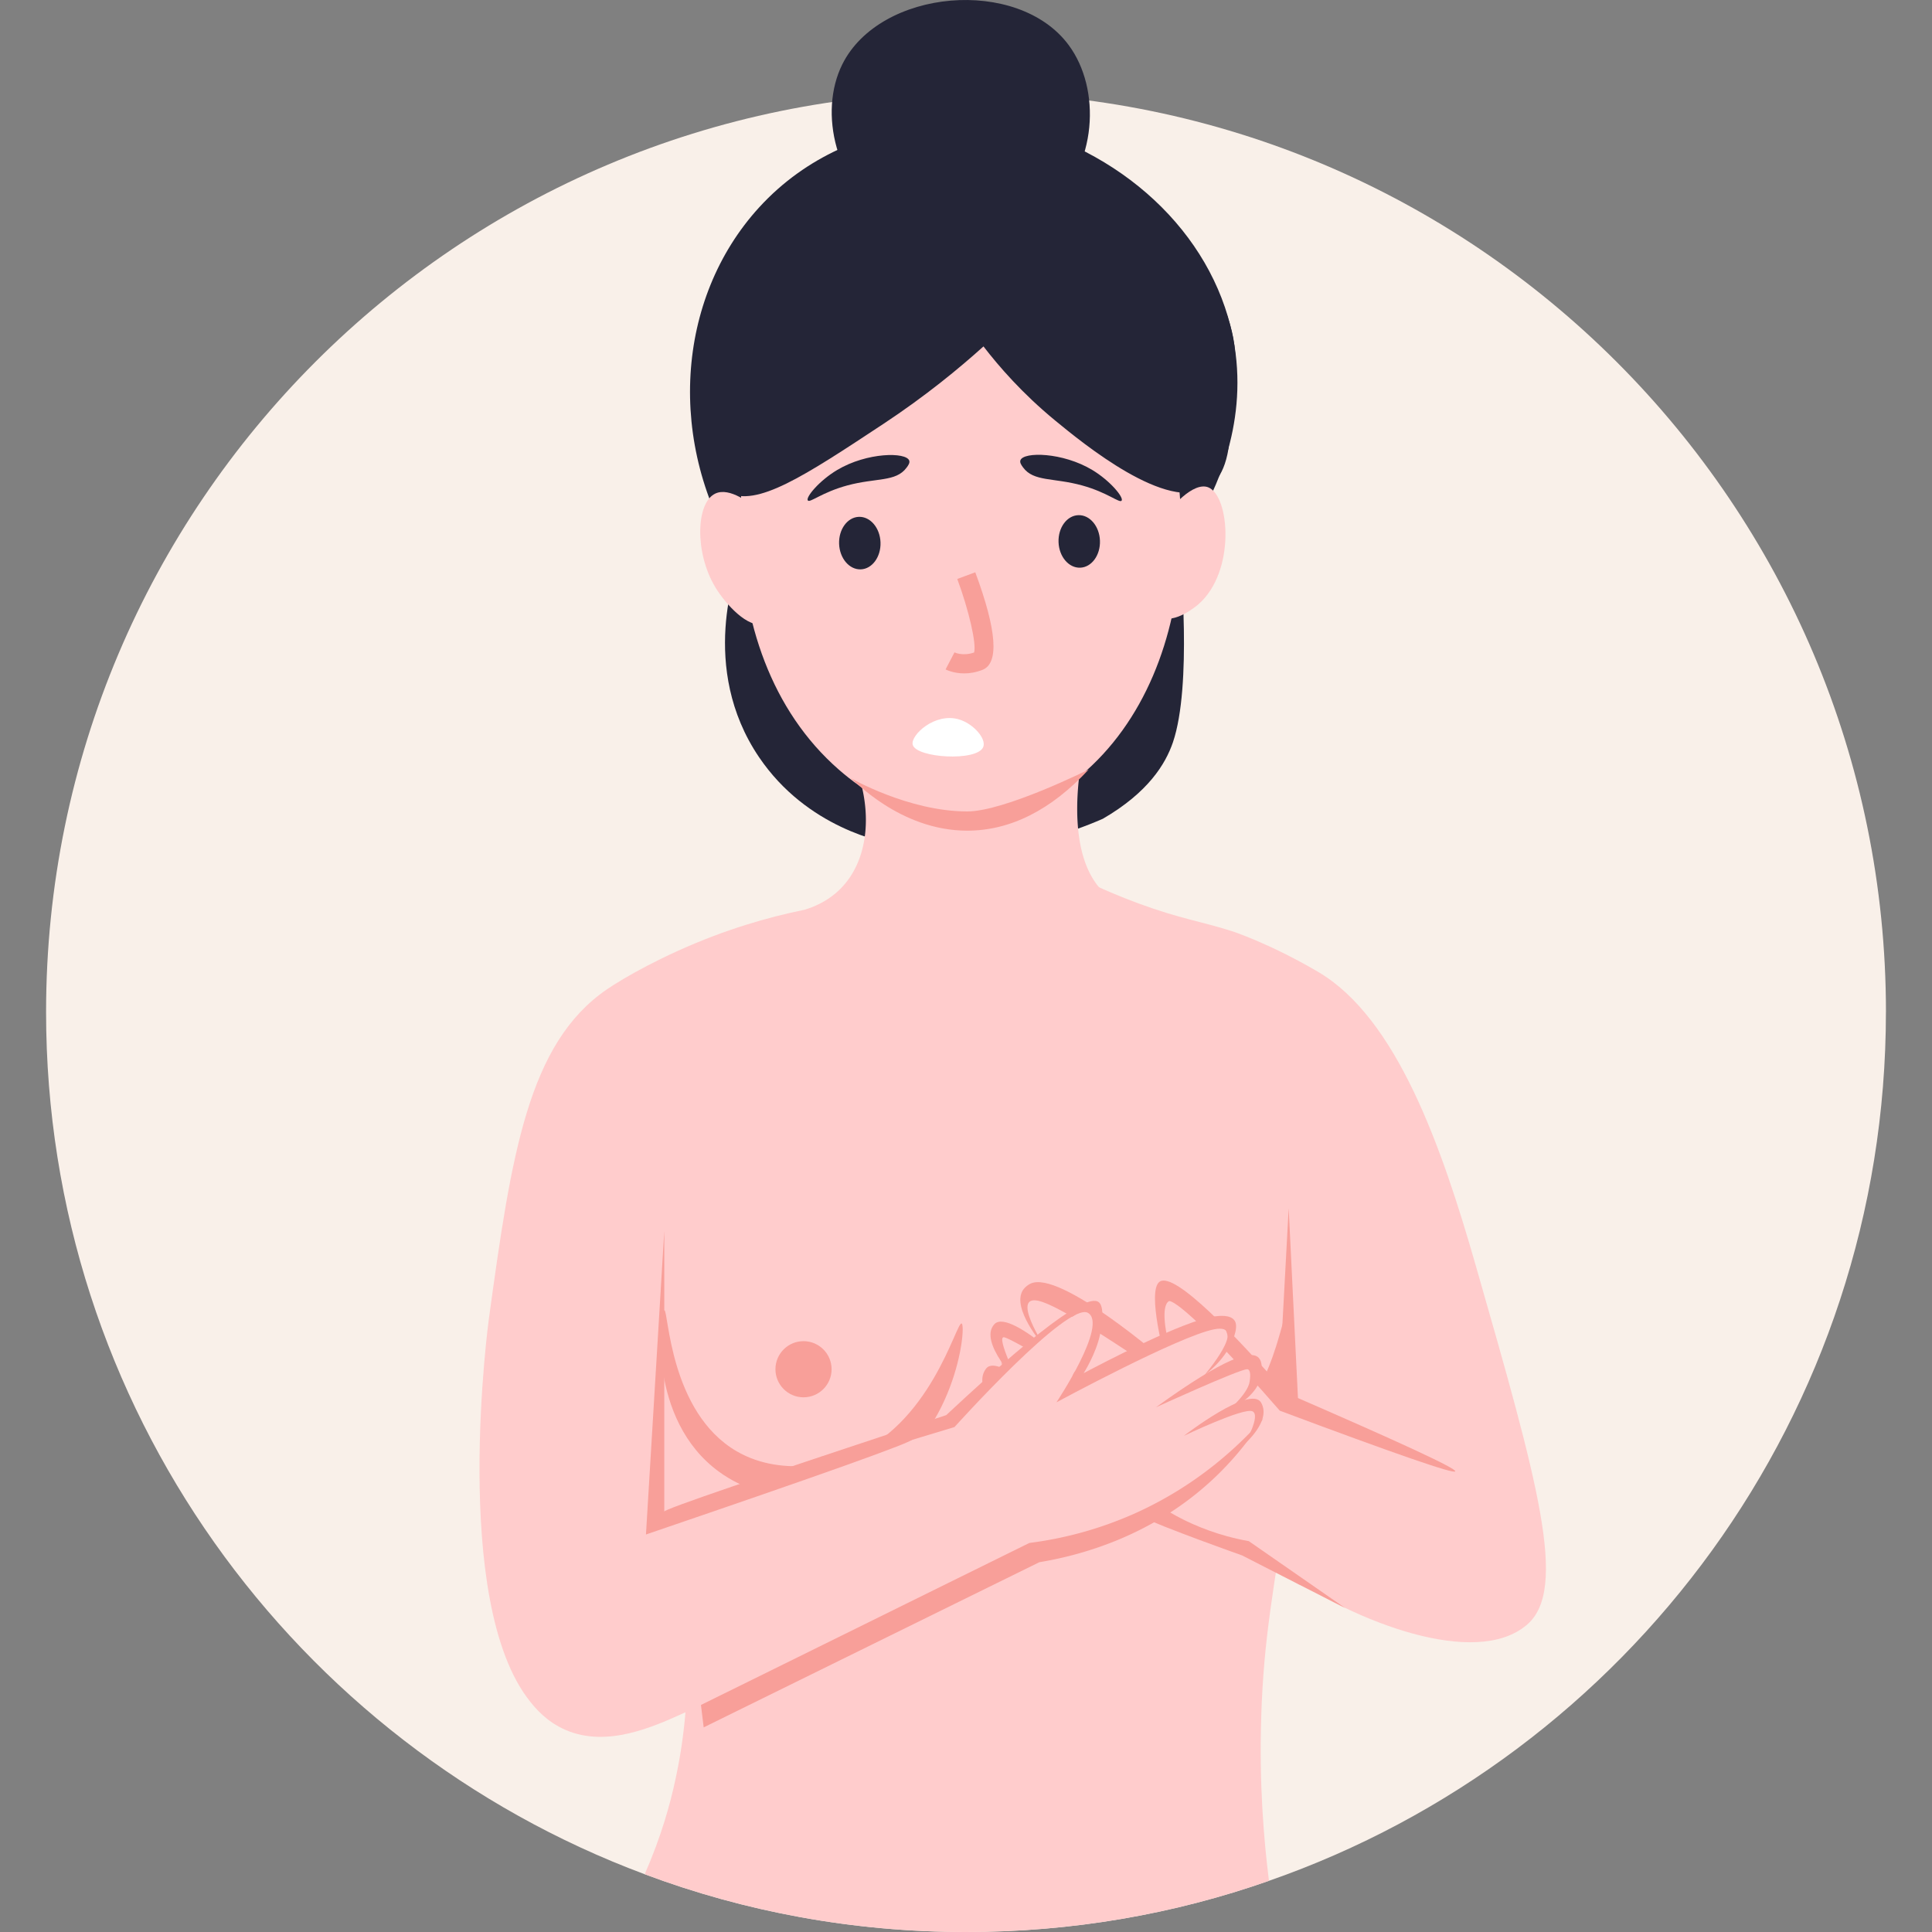
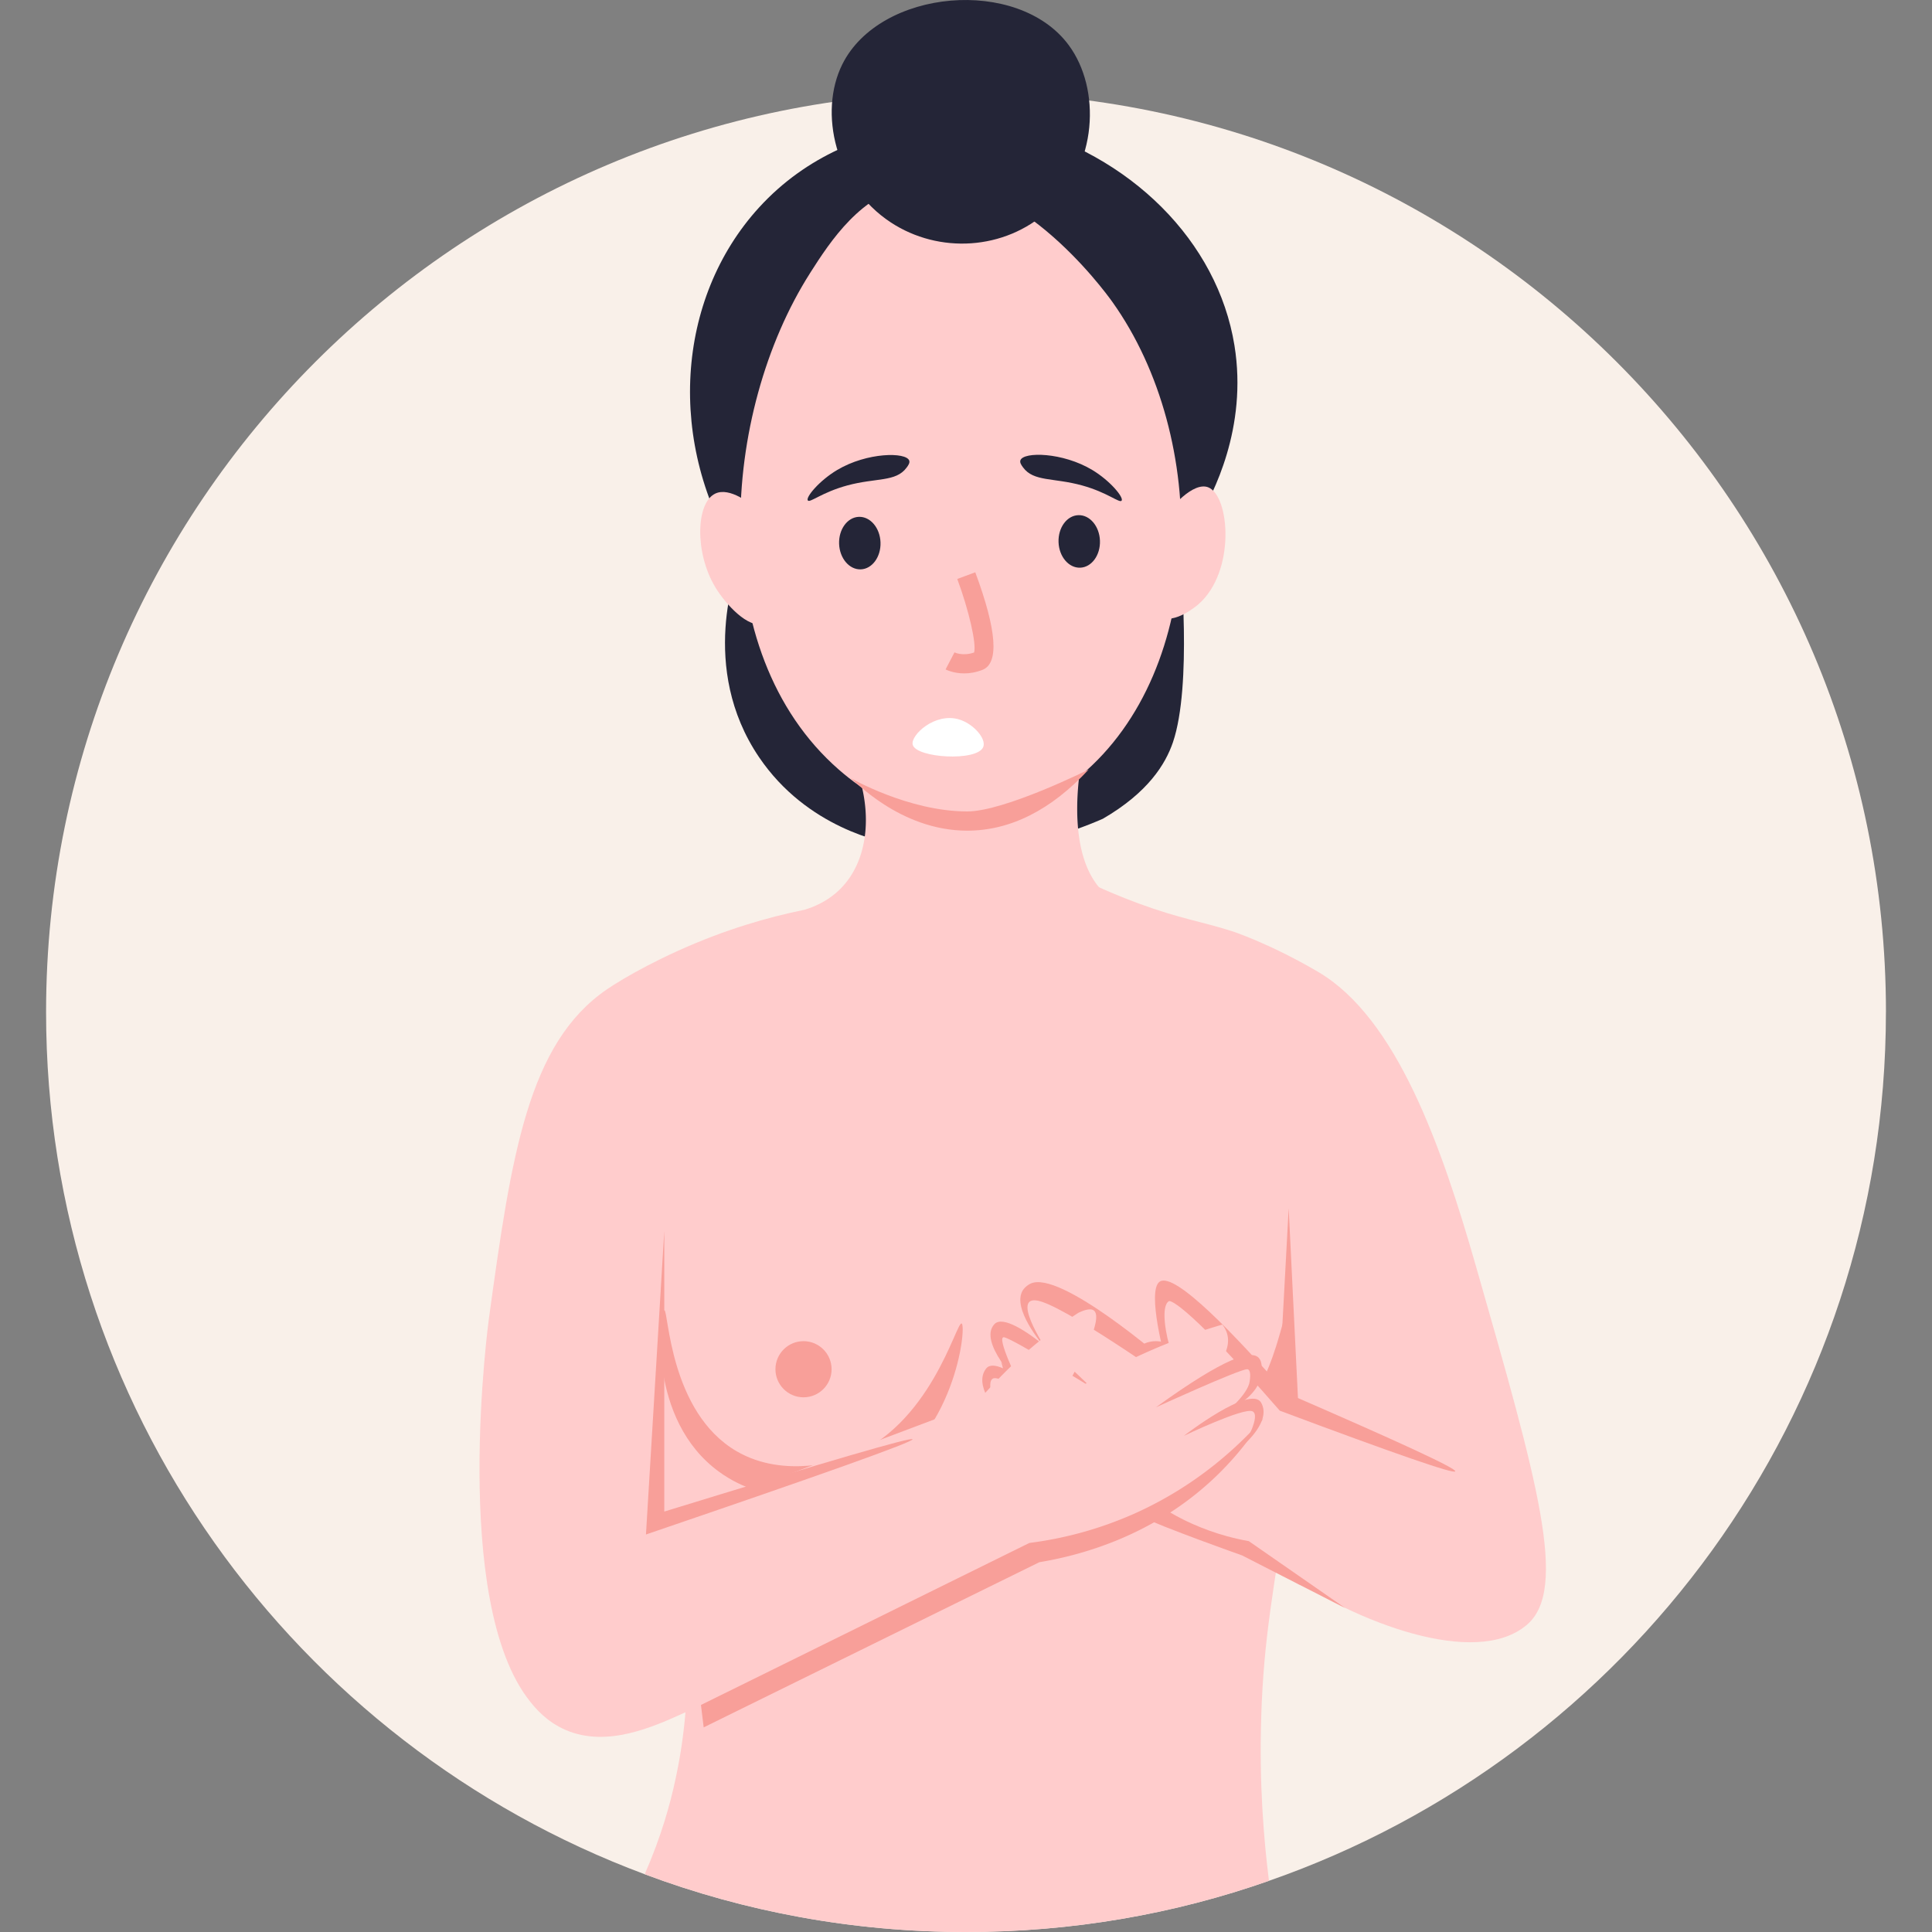
<svg xmlns="http://www.w3.org/2000/svg" id="Ebene_1" data-name="Ebene 1" version="1.1" viewBox="0 0 600 600">
  <rect x="0" y="0" width="600" height="600" fill="#808080" stroke="none" />
  <defs>
    <style>.cls-2,.cls-3,.cls-5{stroke-width:0}.cls-2{fill:#242537}.cls-3{fill:#fcc}.cls-5{fill:#f89f99}</style>
  </defs>
  <path d="M585.69 314.31c0 124.86-80.04 230.94-191.61 269.8-29.47 10.35-61.13 15.9-94.09 15.9-35.09 0-68.73-6.31-99.78-17.95-108.54-40.45-185.9-145.02-185.9-267.75C14.31 156.55 142.25 28.68 300 28.68s285.7 127.87 285.7 285.63Z" style="stroke-width:0;fill:#f9f0e9" />
  <path class="cls-3" d="M340.25 275.07c2.95 1.36 7.58 3.38 13.38 5.52 12.96 4.77 19.87 5.67 28.96 8.59 0 0 11.51 3.7 26.74 12.63 24.43 14.33 38.38 54.21 49.02 91.36 19.17 66.9 28.76 100.36 15.85 111.42-16.03 13.73-53.73-1.17-75.23-16.07-78.9-54.68-61.44-193.72-58.71-213.44Z" />
  <path class="cls-3" d="M391.69 533.25c-.68 20.83.82 38.31 2.4 50.85C364.62 594.45 332.96 600 300 600c-35.09 0-68.73-6.31-99.78-17.95 5.21-11.86 7.95-22 9.46-29.06 6.58-29.74 3.15-55.51.34-75.59-1.1-7.74-1.37-7.13-3.77-21.24-2.81-17.27-5.89-38.44-8.57-62.98 8.7-17.95 17.41-35.98 26.11-53.93 8.7-17.95 17.34-35.91 26.04-53.79 35.02-.82 70.04-1.58 105.05-2.33 17.95 34.2 35.98 68.39 53.93 102.59-2.67 33.3-6.17 60.24-8.91 78.81-4.18 28.17-7.47 43.86-8.22 68.73Z" />
  <path class="cls-3" d="M256.73 281.28c-9.34 1.52-21.48 4.25-35.08 9.39-15.69 5.93-28.1 13.11-33.14 16.56-24.52 16.78-29.69 51.29-36.68 102.29 0 0-12.03 87.79 12.75 118.85 1.63 2.04 5.13 6.33 11.14 8.91 12.83 5.52 27.16-.98 37.01-5.45 4.92-2.23 12.07-6.03 19.81-12.38-4.14-47.21-8.27-94.42-12.41-141.62l36.6-96.55Z" />
  <path class="cls-5" d="M240.82 425.23c0-4.82 3.91-8.72 8.72-8.72s8.72 3.91 8.72 8.72-3.91 8.72-8.72 8.72-8.72-3.91-8.72-8.72Z" />
  <path class="cls-5" d="M206.3 406.92c-1.32.29-5.47 33.91 17.12 50.23 14.23 10.28 33.36 9.62 46.82 2.92 26.47-13.18 30.01-48.31 28.41-49.04-1.68-.76-9.53 32.1-35.61 41.66-1.6.59-19.17 6.74-34.2-1.95-21.01-12.14-21.23-44.11-22.53-43.82ZM367.66 425.23c0-4.82-3.91-8.72-8.72-8.72s-8.72 3.91-8.72 8.72 3.91 8.72 8.72 8.72 8.72-3.91 8.72-8.72Z" />
  <path class="cls-5" d="M399.58 408.53c1.92.53 4.42 33.1-17.67 48.61-13.46 9.45-31.71 9.75-44.86 2.92-25.37-13.18-28.75-48.31-27.22-49.04 1.57-.74 9.53 33.7 34.12 41.66 14.74 4.78 28.51-2.71 29.89-3.47 21.66-11.9 23.88-41.2 25.74-40.69Z" />
  <path class="cls-2" d="M314.82 38.73c-3.58-.57-49.11-7.12-79.09 25.71-25.81 28.26-28.96 73.52-5.93 109.41-1.05 2.59-12.91 33.49 5.93 61.3 14.91 22.01 38.5 26.5 42.91 27.26 5.36.92 11.42 1.55 18.06 1.57 19.5.07 35.34-5.12 45.81-9.71 14.05-8.16 19.45-17 21.75-23.73 6.06-17.75 2.26-56.75 2.26-56.75s4.05-9.91 5.66-12.67c4.48-7.54 15.34-28.21 11.19-53.84-5.24-32.35-32.24-59.36-68.55-68.55Z" />
  <path class="cls-3" d="M251.54 84.87c-27.42 43.05-33.16 117.36 8.98 154.16 7.37 6.43 19.5 14.6 38.44 18.96 9.4-1.92 23.65-6.23 36.62-17.1 39.58-33.17 40.12-104.7 9.88-147.12-2.42-3.4-31.44-43.09-62.29-36.58-15.86 3.34-25.08 17.39-31.64 27.68Z" />
  <path class="cls-2" d="M273.45 168.44c.16 4.5-2.59 8.26-6.14 8.38-3.55.12-6.56-3.43-6.72-7.93-.16-4.5 2.59-8.26 6.14-8.38 3.55-.12 6.56 3.42 6.72 7.93ZM341.6 167.92c.16 4.5-2.59 8.26-6.14 8.38-3.55.12-6.56-3.42-6.72-7.93-.16-4.5 2.59-8.26 6.14-8.38 3.55-.13 6.56 3.42 6.72 7.93ZM316.9 142.94c.98-2.7 13.1-2.52 22.31 3.01 5.62 3.38 9.83 8.55 9.12 9.53-.63.87-4.35-2.53-12.23-4.71-8.99-2.49-15.08-1.11-18.39-5.62-.5-.69-1.07-1.49-.81-2.2ZM282.37 143.04c-.96-2.7-13.08-2.6-22.33 2.89-5.64 3.35-9.87 8.5-9.17 9.48.62.87 4.36-2.51 12.25-4.65 9-2.44 15.09-1.02 18.42-5.52.51-.68 1.08-1.48.83-2.2Z" />
  <path class="cls-3" d="M249.92 282.52c6.3 23.05 27.79 38.67 51.19 37.51 22.33-1.1 41.56-17.25 46.67-39.45a19.36 19.36 0 0 1-3.05-1.82c-14.39-10.53-9.68-38.31-8.58-44.18-23.73.49-47.46.99-71.18 1.48 6.35 15.18 4.99 30.85-3.85 39.85-2 2.03-5.5 4.86-11.2 6.61Z" />
-   <path class="cls-2" d="M225.95 152.89c8.98 4.77 23.78-5 48.28-21.17 13.33-8.8 23.76-17.43 31.2-24.14 4.72 6.13 11.99 14.57 22.28 23.03 8.59 7.06 34.95 28.71 47.49 20.73 2.31-1.47 6.59-5.49 6.84-18.35 0 0 2.75-13.62 1.32-25.7-2.69-22.69-32.26-65.33-78.81-67.74-27.89-1.45-55.95 11.85-72.04 34.74-20.16 28.69-20.54 71.2-6.56 78.61Z" />
+   <path class="cls-2" d="M225.95 152.89Z" />
  <path class="cls-2" d="M325.48 65.47c15.56-14.13 16.43-37.9 6.43-51.44-15.75-21.33-58.62-17.53-70.32 5.94-7.44 14.94-2.22 37.76 15.07 49.11 14.95 9.81 35.3 8.66 48.82-3.61Z" />
  <path class="cls-3" d="M360.29 162.64c3.28-5.45 10.39-13.05 14.91-11.31 6.73 2.58 8.62 26.22-3.05 36.36-.53.46-7.26 6.18-11.86 3.95-6-2.9-6.39-18.38 0-29ZM222.11 182.31c3.28 5.45 10.39 13.05 14.91 11.31 6.73-2.58 8.62-26.22-3.05-36.36-.53-.46-7.26-6.18-11.86-3.96-6 2.9-6.39 18.38 0 29Z" />
  <path d="M305.35 231.99c1.02-2.51-2.93-7.15-7.43-8.54-7.53-2.33-15.18 4.87-14.48 7.8.98 4.16 20.05 5.34 21.91.74Z" style="fill:#fff;stroke-width:0" />
  <path class="cls-5" d="M367.66 469.99c9.76 5.51 19.52 11.02 29.29 16.53-6.46-1.59-13.25-3.47-20.3-5.7-6.03-1.9-11.76-3.9-17.16-5.93l8.18-4.91Z" />
  <path class="cls-3" d="m447.95 451.11-78.24-28.22-19.49 37.14 53.35 32.18 44.38-41.1zM209.88 532.66a1389.522 1389.522 0 0 0 111.51-53.47c-6.2-14.38-12.39-28.76-18.59-43.14l-137.71 51.9c14.93 14.9 29.86 29.81 44.78 44.71Z" />
  <path class="cls-3" d="M407.78 470.43c-1.85-7.75-27.66-60.61-41.75-65.98-11.11 4.33.92 18.69 3.28 28.41-18.67-10.28-32.09-29.35-48.64-28.69-9.85 3.26 7.6 17.75 11.02 21.63-2.25-3.51-19.82-20.44-24.47-13.21-2.15 3.23 4.42 11.59 9.24 17.04 6.83 6.39-11.93-14.84-11.97-.63 11.43 27.99 65.41 64.13 96.81 56.27 10.3-.62 8.54-11.17 6.48-14.83Z" />
  <path class="cls-5" d="M324.82 418.86s-11.95-18.04-1.34-14.61c10.6 3.43 45.83 28.6 45.83 28.6s-3.24-6.48-5.64-13.32c-1.5-4.27-3.37-13.92-.62-15.46 0 0 3.18-1.78 34.4 34.03 35.96 13.46 54.13 19.74 54.49 18.84.37-.91-17.18-9.04-52.64-24.41-15.33-17.49-34.42-37.68-39.14-34.51-4.2 2.82 1.89 24.8 1.89 24.8s-32.92-28.71-42.07-24.15c-1.58.78-2.35 2.06-2.35 2.06-3.44 5.64 5.85 16.58 7.19 18.12Z" />
  <path class="cls-5" d="M338.5 430.58s-24.57-24.85-29.69-19.34c-5.12 5.51 7.65 18.38 7.65 18.38s-7.31-14.79-4.62-14.32c2.69.47 26.66 15.28 26.66 15.28Z" />
  <path class="cls-5" d="M328.74 438.26s-18.5-18.4-22.5-13.23c-4 5.17 3.46 13.34 3.46 13.34s-3.98-9.36-1.16-10.32c2.82-.95 20.21 10.21 20.21 10.21Z" />
  <path class="cls-3" d="M277.86 467.08c9.47-13.14 18.16-23.47 24.94-31.03 9.7-10.82 15.99-16.5 22.16-21.29 3.98-3.08 7.45-5.44 9.91-7.04 3.04-1.46 4.3-1.18 4.88-.69 3.18 2.69-5.64 18.37-7.46 21.6a106.27 106.27 0 0 1-4.21 6.87c7.38-4.99 16.45-10.33 27.21-15.18 8.77-3.96 17-6.83 24.32-8.95.97 1.25 1.43 2.43 1.63 3.46 1.16 5.89-4.91 13.19-14.96 18.35 15.33-9.94 21.1-11.56 22.61-9.92 2.06 2.22-2.07 12.13-7.97 15.61 0 0-1.6 1.08-1.63 1.03-.23-.3 15.06-12.23 13.59-.17-14.82 26.35-72.87 55.5-103.05 43.8-1.59-.53-3.66-1.46-5.67-3.15-5.58-4.72-6.2-11.6-6.3-13.3Z" />
-   <path class="cls-5" d="M373.97 427.15s14.1-16.41 3.15-14.33c-10.95 2.09-49.03 22.68-49.03 22.68s16.09-24.12 9.79-27.78c-6.29-3.66-41.45 35.46-41.45 35.46-59.87 18.18-89.91 26.93-90.12 26.25-.22-.68 28.97-10.66 87.55-29.95 33.52-31.35 44.66-37.34 47.42-35.04 2.01 1.68.62 8.62.4 9.75-1.23 6.16-5.14 12.26-5.14 12.26 5.5-2.91 31.33-16.47 40.68-17.63 1.39-.17 4.8-.6 6.14 1.23.47.64.93 1.88-.08 4.94-.8 2.42-2.92 7.24-9.31 12.15Z" />
  <path class="cls-5" d="M358.94 437.08c22.07-15.97 29.55-17.66 31.86-15.5 1.85 1.73.71 6.21.61 6.58-1.21 4.57-5.77 7.59-10.48 10.71-.68.45-1.25.8-1.63 1.03 1.29-1.06 8.21-6.78 8.79-10.84.12-.86.47-3.26-.46-3.75 0 0-.15-.1-.33-.09-2.72.13-28.35 11.85-28.35 11.85Z" />
  <path class="cls-5" d="M367.66 445.91s20.64-15.96 23.97-10.33c3.33 5.63-5.09 12.81-5.09 12.81s5.12-8.8 2.43-10.09c-2.68-1.3-21.32 7.62-21.32 7.62Z" />
  <path class="cls-5" d="M392.41 440.34a95.816 95.816 0 0 1-14.69 18.08c-19.89 19.13-43.21 24.78-54.94 26.74-34.76 17.09-69.51 34.2-104.24 51.29-.29-2.31-.56-4.62-.85-6.96 34.03-16.76 67.99-33.56 102.02-50.32a116.1 116.1 0 0 0 32.04-8.86c20.22-8.92 33.44-21.71 40.67-29.96Z" />
  <path class="cls-5" d="M387.79 478.59c9.99 6.93 19.97 13.87 29.96 20.8-9.64-4.87-32-16.34-32-16.34s-24.47-8.64-32.48-12.53c1.65-.91 3.59-1.77 5.82-2.39.42-.12.84-.23 1.25-.32 1.95 1.28 4.34 2.7 7.15 4.11 1.26.63 4.2 2.05 8.17 3.47 3.14 1.12 7.23 2.34 12.13 3.22ZM206.3 382.28c-1.9 31.42-3.8 62.85-5.69 94.27 55.46-18.9 83.05-28.76 82.79-29.57-.25-.78-25.96 6.71-77.1 22.45v-87.15ZM400.21 375.23l2.97 60.73-6.23-.38 3.26-60.35zM299.45 209.13c1.66 0 3.58-.28 5.67-1.1 5.21-2.06 4.46-12.25-2.24-30.3l-5.59 2.07c3.66 9.88 6.01 20.26 5.22 22.84-3.49 1.21-5.98.01-6.09-.04l-2.76 5.29c.14.07 2.4 1.24 5.79 1.24ZM300.37 257.97h-.05c-20.93-.03-35.31-15.97-36.24-16.38 0 0 18 10.41 36.29 10.41 11.64 0 37.74-13.02 37.74-13.02-11.68 12.6-24.38 18.99-37.75 18.99Z" />
</svg>